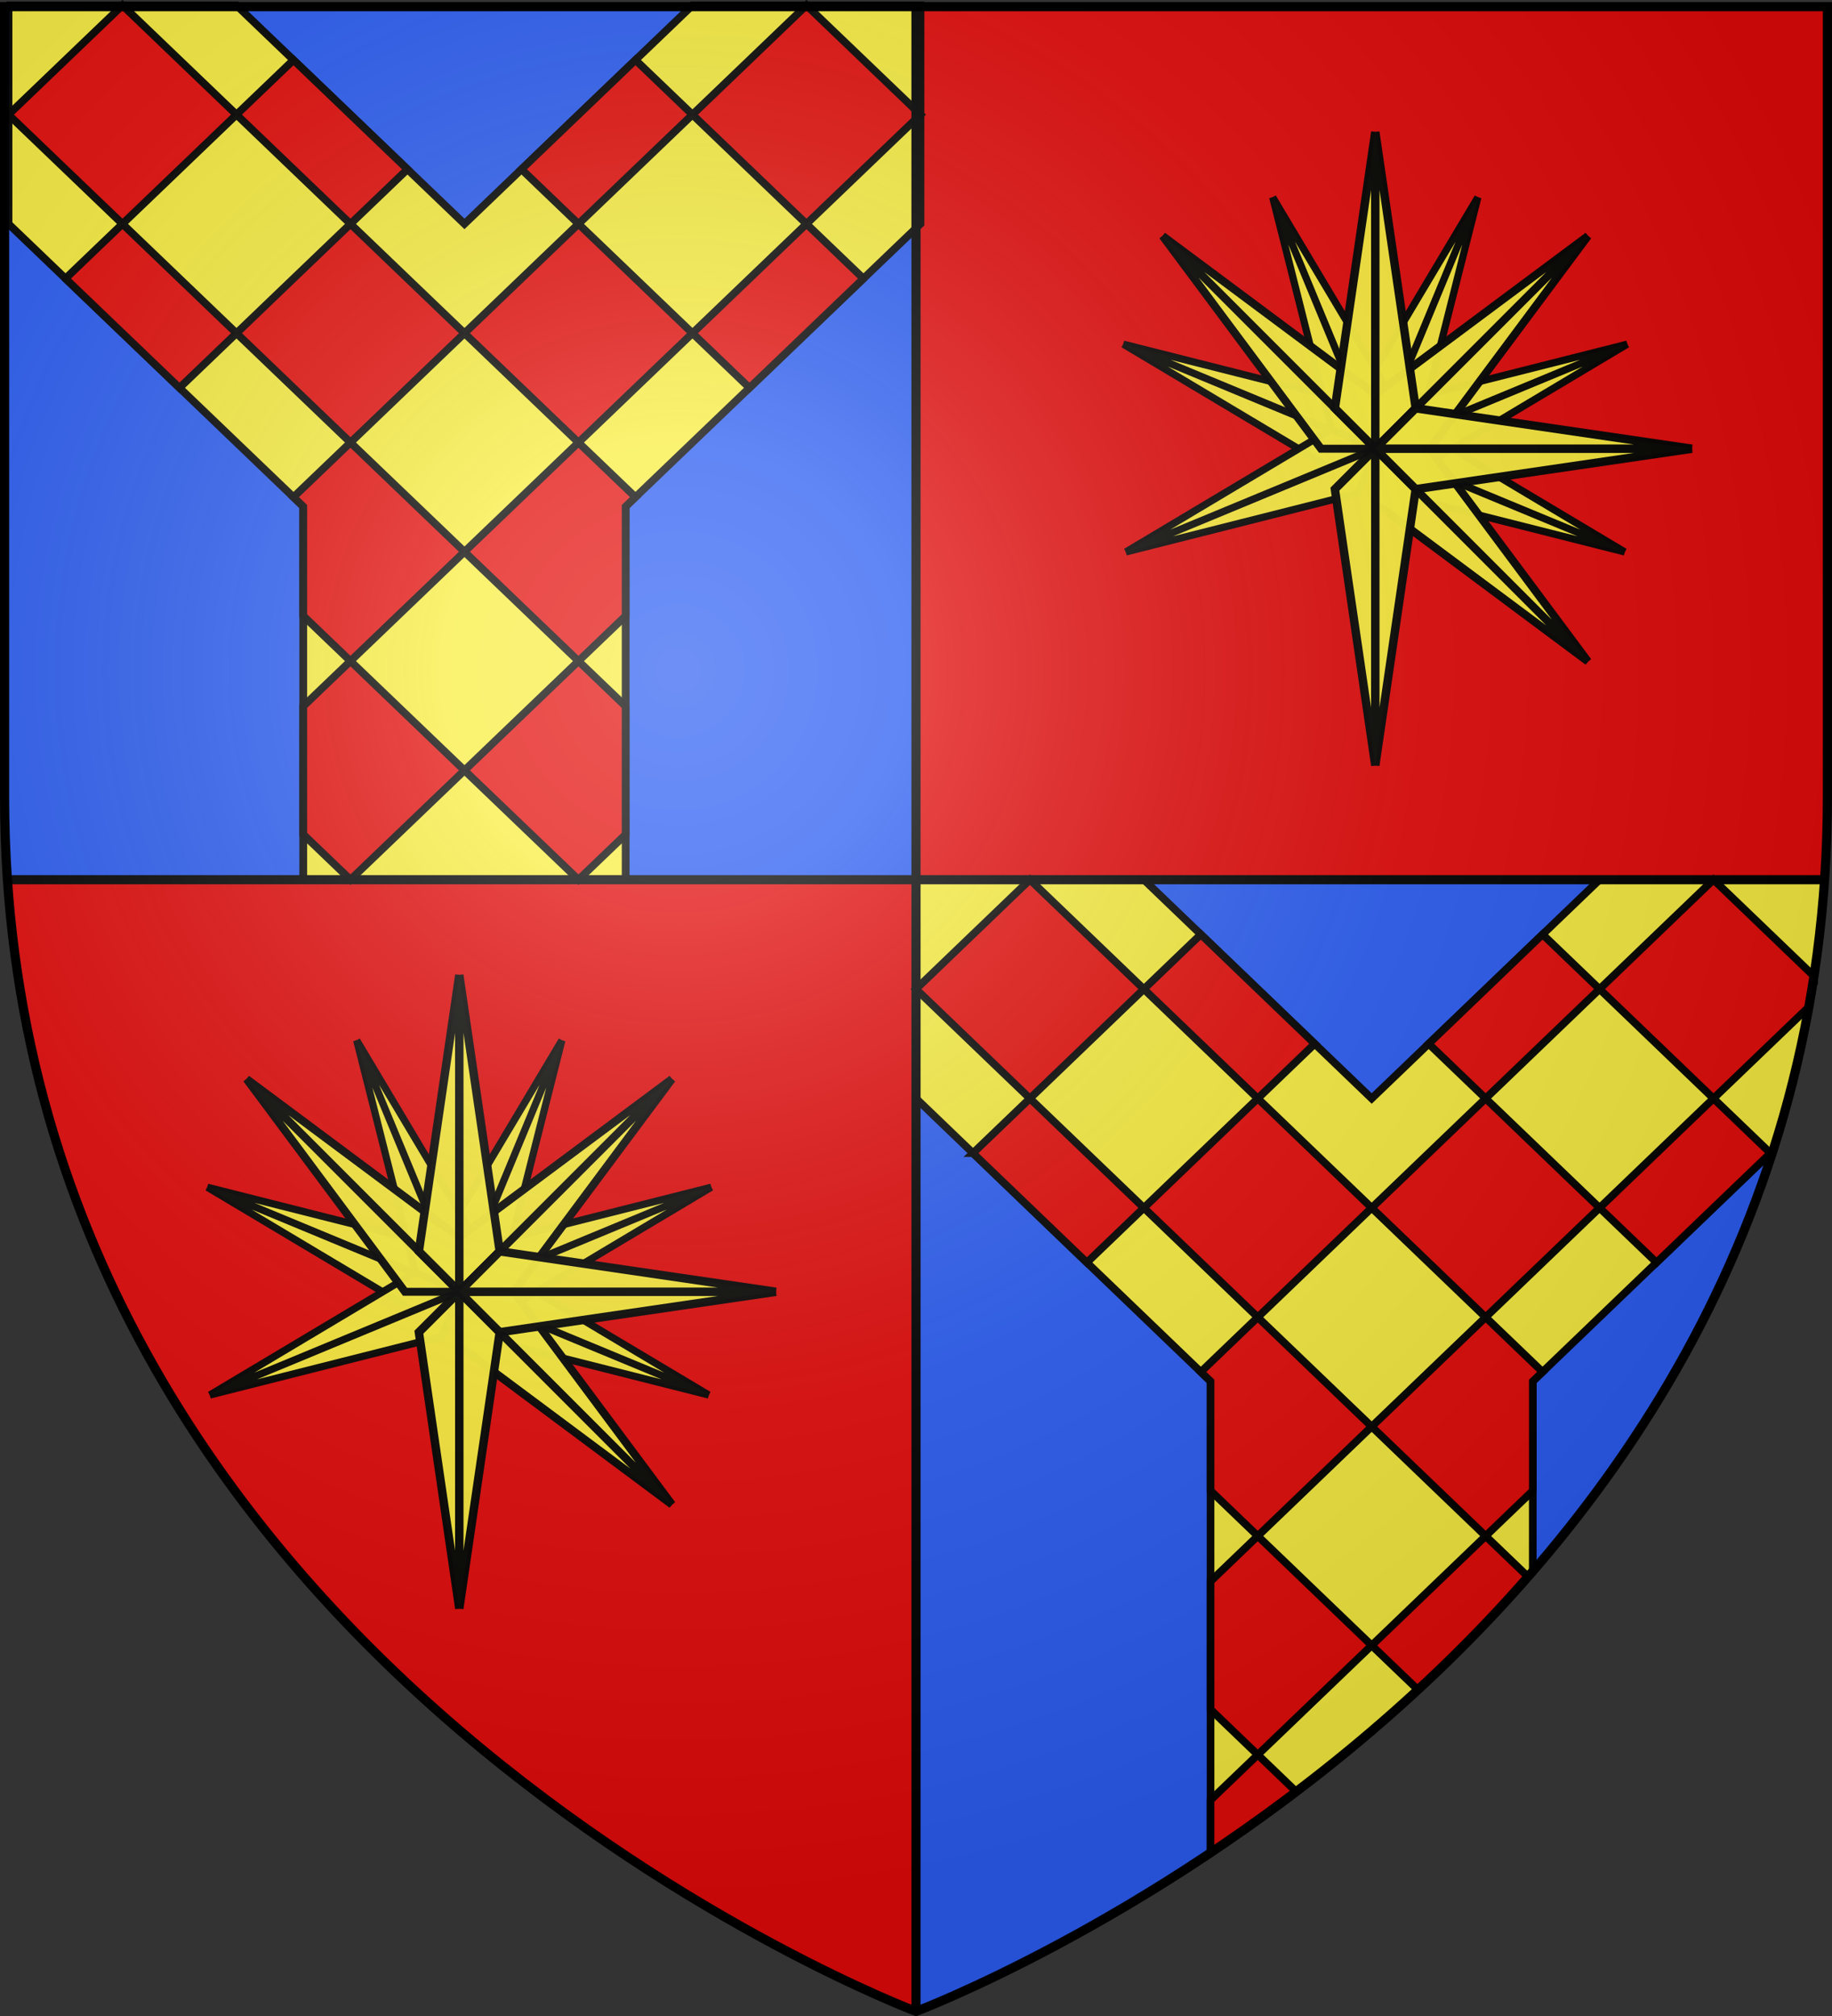
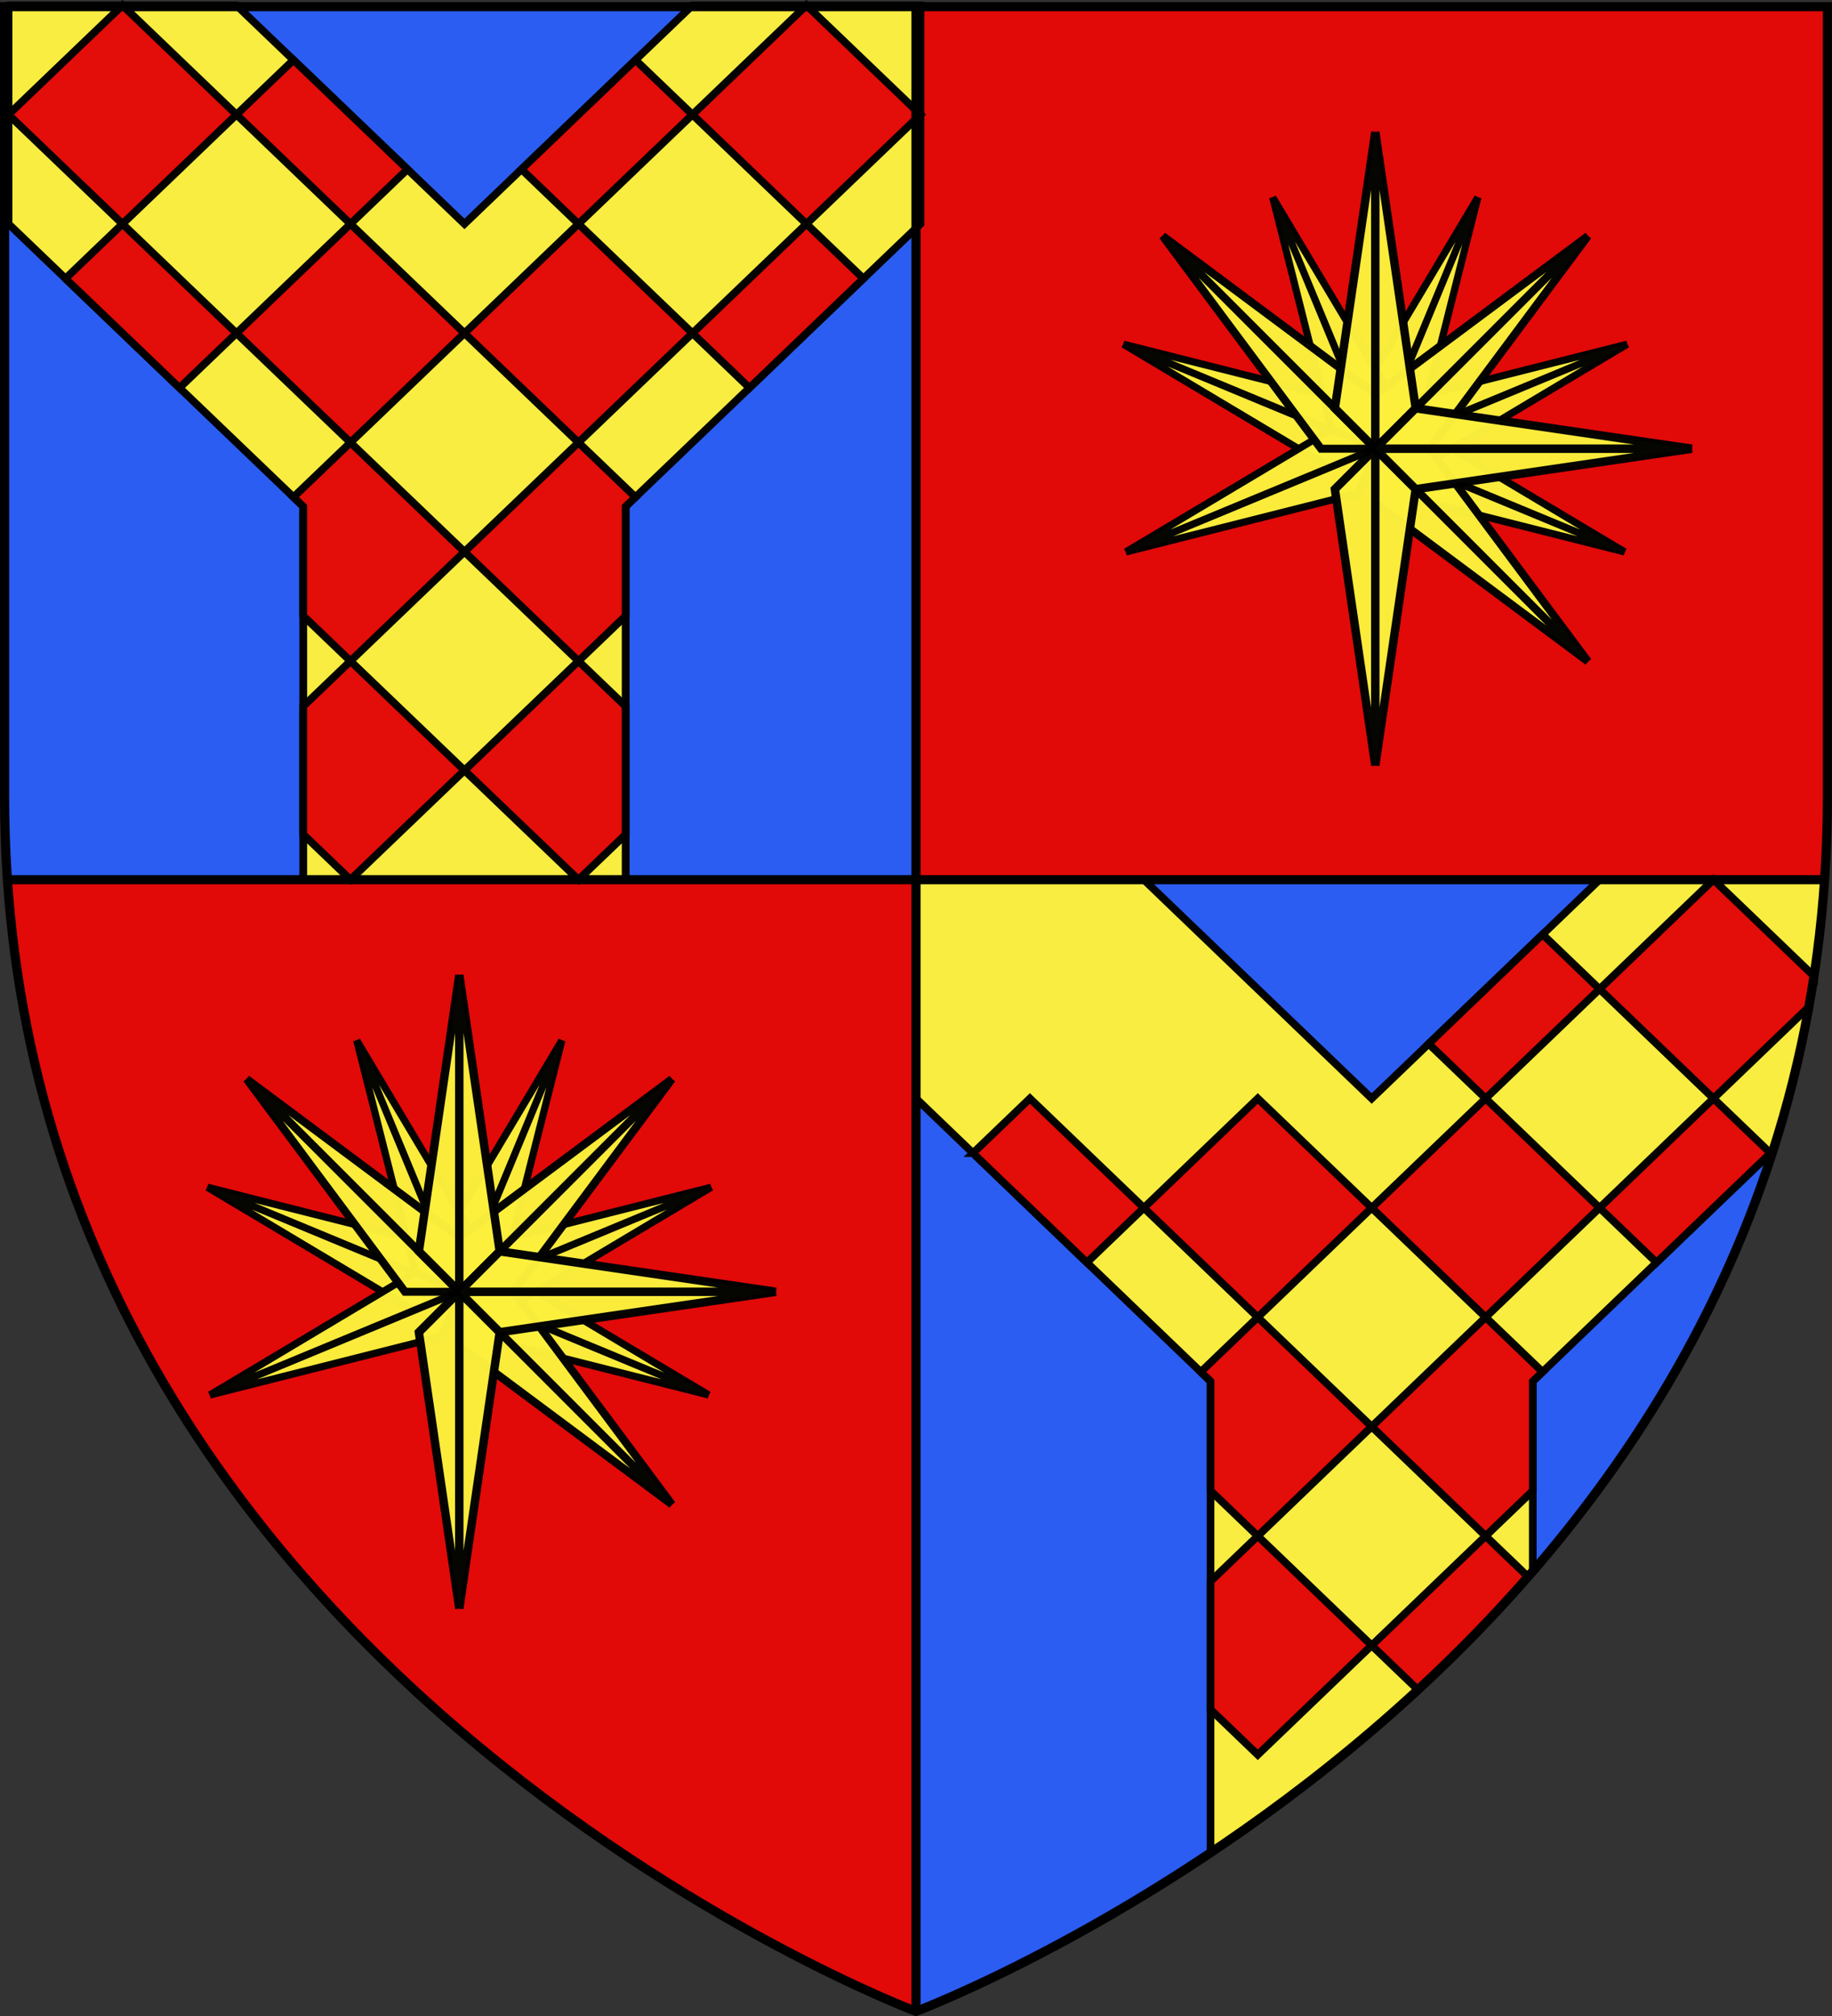
<svg xmlns="http://www.w3.org/2000/svg" xmlns:xlink="http://www.w3.org/1999/xlink" height="660" width="600" version="1.0">
  <rect width="100%" height="100%" fill="#333333" stroke="none" />
  <defs>
    <radialGradient xlink:href="#a" id="e" gradientUnits="userSpaceOnUse" gradientTransform="matrix(1.353 0 0 1.349 -77.63 -85.747)" cx="221.445" cy="226.331" fx="221.445" fy="226.331" r="300" />
    <linearGradient id="a">
      <stop style="stop-color:white;stop-opacity:.314" offset="0" />
      <stop offset=".19" style="stop-color:white;stop-opacity:.251" />
      <stop style="stop-color:#6b6b6b;stop-opacity:.125" offset=".6" />
      <stop style="stop-color:black;stop-opacity:.125" offset="1" />
    </linearGradient>
  </defs>
  <g style="display:inline">
    <path style="fill:#e20909;fill-opacity:1;fill-rule:evenodd;stroke:none" d="M300 2.188V288h297.563c.61-8.916.937-18.002.937-27.281V2.188H300z" />
    <path style="fill:#e20909;fill-opacity:1;stroke:none" d="M2.438 288C20.604 553.343 300 658.5 300 658.5V288H2.437z" />
    <path d="M597.563 288C579.395 553.343 300 658.5 300 658.5V288h297.563z" style="fill:#2b5df2;fill-opacity:1;stroke:none" />
    <path d="M300 2.188V288H2.437a399.052 399.052 0 0 1-.937-27.281V2.188H300z" style="fill:#2b5df2;fill-opacity:1;fill-rule:evenodd;stroke:none" />
    <path d="M-695.8-569.931v141.375l182.844 182.875V-4.275h200v-241.406l182.844-182.844v-141.406h-141.437l-141.407 141.406-141.406-141.406h-141.437z" style="opacity:.98;fill:#fcef3c;fill-opacity:1;stroke:#000;stroke-width:4.836;stroke-miterlimit:4;stroke-opacity:1;stroke-dasharray:none" transform="matrix(.528 0 0 .506 370.157 290.14)" />
    <path d="m-695.794-499.236 70.71-70.71 70.712 70.71-70.711 70.711-70.71-70.71zM-554.372-499.236l35.355-35.355 70.71 70.71-35.355 35.356-70.71-70.71zM-660.438-393.17l35.355-35.355 70.71 70.71-35.355 35.356-70.71-70.71zM-554.372-357.814l70.71-70.711 70.71 70.71-70.71 70.711-70.71-70.71zM-130.108-499.236l-70.711-70.71-70.71 70.71 70.71 70.711 70.71-70.71zM-271.53-499.236l-35.355-35.355-70.71 70.71 35.355 35.356 70.71-70.71zM-165.464-393.17l-35.355-35.355-70.71 70.71 35.355 35.356 70.71-70.71zM-271.53-357.814l-70.71-70.711-70.711 70.71 70.71 70.711 70.711-70.71zM-483.674-145.681l-29.282 29.28v82.845l29.282 29.28 70.718-70.687-70.718-70.718zM-342.24-145.666l29.28 29.281v82.844L-342.24-4.26l-70.72-70.687 70.72-70.72zM-483.674-287.088l-35.344 35.344 6.062 6.063v70.718l29.282 29.282 70.718-70.72-70.718-70.687zM-342.237-287.088l35.344 35.344-6.063 6.063v70.718l-29.28 29.282-70.72-70.72 70.72-70.687z" style="opacity:.98;fill:#e20909;fill-opacity:1;stroke:#000;stroke-width:4.836;stroke-miterlimit:4;stroke-opacity:1;stroke-dasharray:none" transform="matrix(.528 0 0 .506 370.157 290.14)" />
    <path d="M300 288v71.594l96.469 92.625V606.562c33.804-22.62 71.725-53.07 105.531-92.187v-62.156l78.625-75.469c8.78-27.34 14.756-56.885 16.938-88.75h-73.688l-74.625 71.625L374.625 288H300z" style="opacity:.98;fill:#fcef3c;fill-opacity:1;stroke:#000;stroke-width:2.5;stroke-miterlimit:4;stroke-opacity:1;stroke-dasharray:none" />
-     <path style="opacity:.98;fill:#e20909;fill-opacity:1;stroke:#000;stroke-width:2.5;stroke-miterlimit:4;stroke-opacity:1;stroke-dasharray:none" d="m300 323.806 37.311-35.811 37.313 35.81-37.313 35.812L300 323.806zM374.624 323.806 393.28 305.9l37.312 35.811-18.656 17.906-37.312-35.811z" />
    <path style="opacity:.98;fill:#e20909;fill-opacity:1;stroke:#000;stroke-width:2.5;stroke-miterlimit:4;stroke-opacity:1;stroke-dasharray:none" d="m318.655 377.522 18.656-17.905 37.313 35.811-18.657 17.906-37.312-35.812zM374.624 395.428l37.312-35.811 37.312 35.811-37.312 35.811-37.312-35.81zM594.098 319.584l-32.914-31.59-37.312 35.812 37.312 35.81 31.013-29.764 1.9-10.268zM523.872 323.806 505.216 305.9l-37.312 35.811 18.656 17.906 37.312-35.811zM579.84 377.522l-18.656-17.905-37.312 35.811 18.656 17.906 37.312-35.812z" />
    <path style="opacity:.98;fill:#e20909;fill-opacity:1;stroke:#000;stroke-width:2.5;stroke-miterlimit:4;stroke-opacity:1;stroke-dasharray:none" d="m523.872 395.428-37.312-35.811-37.312 35.811 37.312 35.811 37.312-35.81zM411.929 502.862l-15.45 14.83v41.955l15.45 14.83 37.316-35.8-37.316-35.815zM486.563 502.875l-37.313 35.813 15.125 14.5c12.272-11.34 24.403-23.652 36.063-37l-13.875-13.313zM411.929 431.247l-18.65 17.9 3.2 3.07v35.816l15.45 14.829 37.316-35.815-37.316-35.8zM486.562 431.247l18.65 17.9-3.2 3.07v35.816l-15.45 14.829-37.317-35.815 37.317-35.8z" />
-     <path d="m411.938 574.469-15.47 14.843v17.25c9.1-6.089 18.493-12.79 28.032-20.03l-12.563-12.063z" style="opacity:.98;fill:#e20909;fill-opacity:1;stroke:#000;stroke-width:2.5;stroke-miterlimit:4;stroke-opacity:1;stroke-dasharray:none" />
    <path style="fill:#000;fill-opacity:1;stroke:none" transform="rotate(-90)" d="M-289.5 2.438h3v595.126h-3z" />
    <path style="fill:#000;fill-opacity:1;stroke:none" d="M298.5 1.5h3v657h-3z" />
  </g>
  <use style="display:inline" xlink:href="#b" transform="translate(300 -276)" width="600" height="660" />
  <g style="display:inline" id="b" transform="translate(-784.483 -71.99) scale(1.103)">
    <g id="d" transform="scale(.857) rotate(-67.5 973.955 380.49)">
      <path d="m835.603 436.68 12-82v94l-12-12zM859.603 436.68l-12-82v94l12-12z" style="opacity:.98;fill:#fcef3c;fill-opacity:1;stroke:#000;stroke-width:2.5;stroke-miterlimit:4;stroke-opacity:1;stroke-dasharray:none" />
      <use xlink:href="#c" transform="rotate(90 398.923 0)" width="600" height="660" />
      <use xlink:href="#c" transform="rotate(180 847.603 448.68)" width="600" height="660" />
      <use xlink:href="#c" transform="rotate(90 847.603 448.68)" width="600" height="660" />
    </g>
    <use height="660" width="600" transform="matrix(-1 0 0 1 1695.207 0)" xlink:href="#d" />
    <g transform="rotate(-45 853.494 386.306) scale(.95)">
      <path style="opacity:.98;fill:#fcef3c;fill-opacity:1;stroke:#000;stroke-width:2.5;stroke-miterlimit:4;stroke-opacity:1;stroke-dasharray:none" d="m835.603 436.68 12-82v94l-12-12zM859.603 436.68l-12-82v94l12-12z" />
      <use height="660" width="600" transform="rotate(90 398.923 0)" xlink:href="#c" />
      <use height="660" width="600" transform="rotate(180 847.603 448.68)" xlink:href="#c" />
      <use height="660" width="600" transform="rotate(90 847.603 448.68)" xlink:href="#c" />
    </g>
    <g id="c">
      <path d="m835.603 436.68 12-82v94l-12-12zM859.603 436.68l-12-82v94l12-12z" style="opacity:.98;fill:#fcef3c;fill-opacity:1;stroke:#000;stroke-width:2.5;stroke-miterlimit:4;stroke-opacity:1;stroke-dasharray:none" />
    </g>
    <use xlink:href="#c" transform="rotate(90 398.923 0)" width="600" height="660" />
    <use xlink:href="#c" transform="rotate(180 847.603 448.68)" width="600" height="660" />
    <use xlink:href="#c" transform="rotate(90 847.603 448.68)" width="600" height="660" />
  </g>
-   <path d="M300 658.5s298.5-112.32 298.5-397.772V2.176H1.5v258.552C1.5 546.18 300 658.5 300 658.5z" style="opacity:1;fill:url(#e);fill-opacity:1;fill-rule:evenodd;stroke:none;stroke-width:1px;stroke-linecap:butt;stroke-linejoin:miter;stroke-opacity:1" />
  <path d="M300 658.5S1.5 546.18 1.5 260.728V2.176h597v258.552C598.5 546.18 300 658.5 300 658.5z" style="opacity:1;fill:none;fill-opacity:1;fill-rule:evenodd;stroke:#000;stroke-width:3;stroke-linecap:butt;stroke-linejoin:miter;stroke-miterlimit:4;stroke-dasharray:none;stroke-opacity:1" />
</svg>